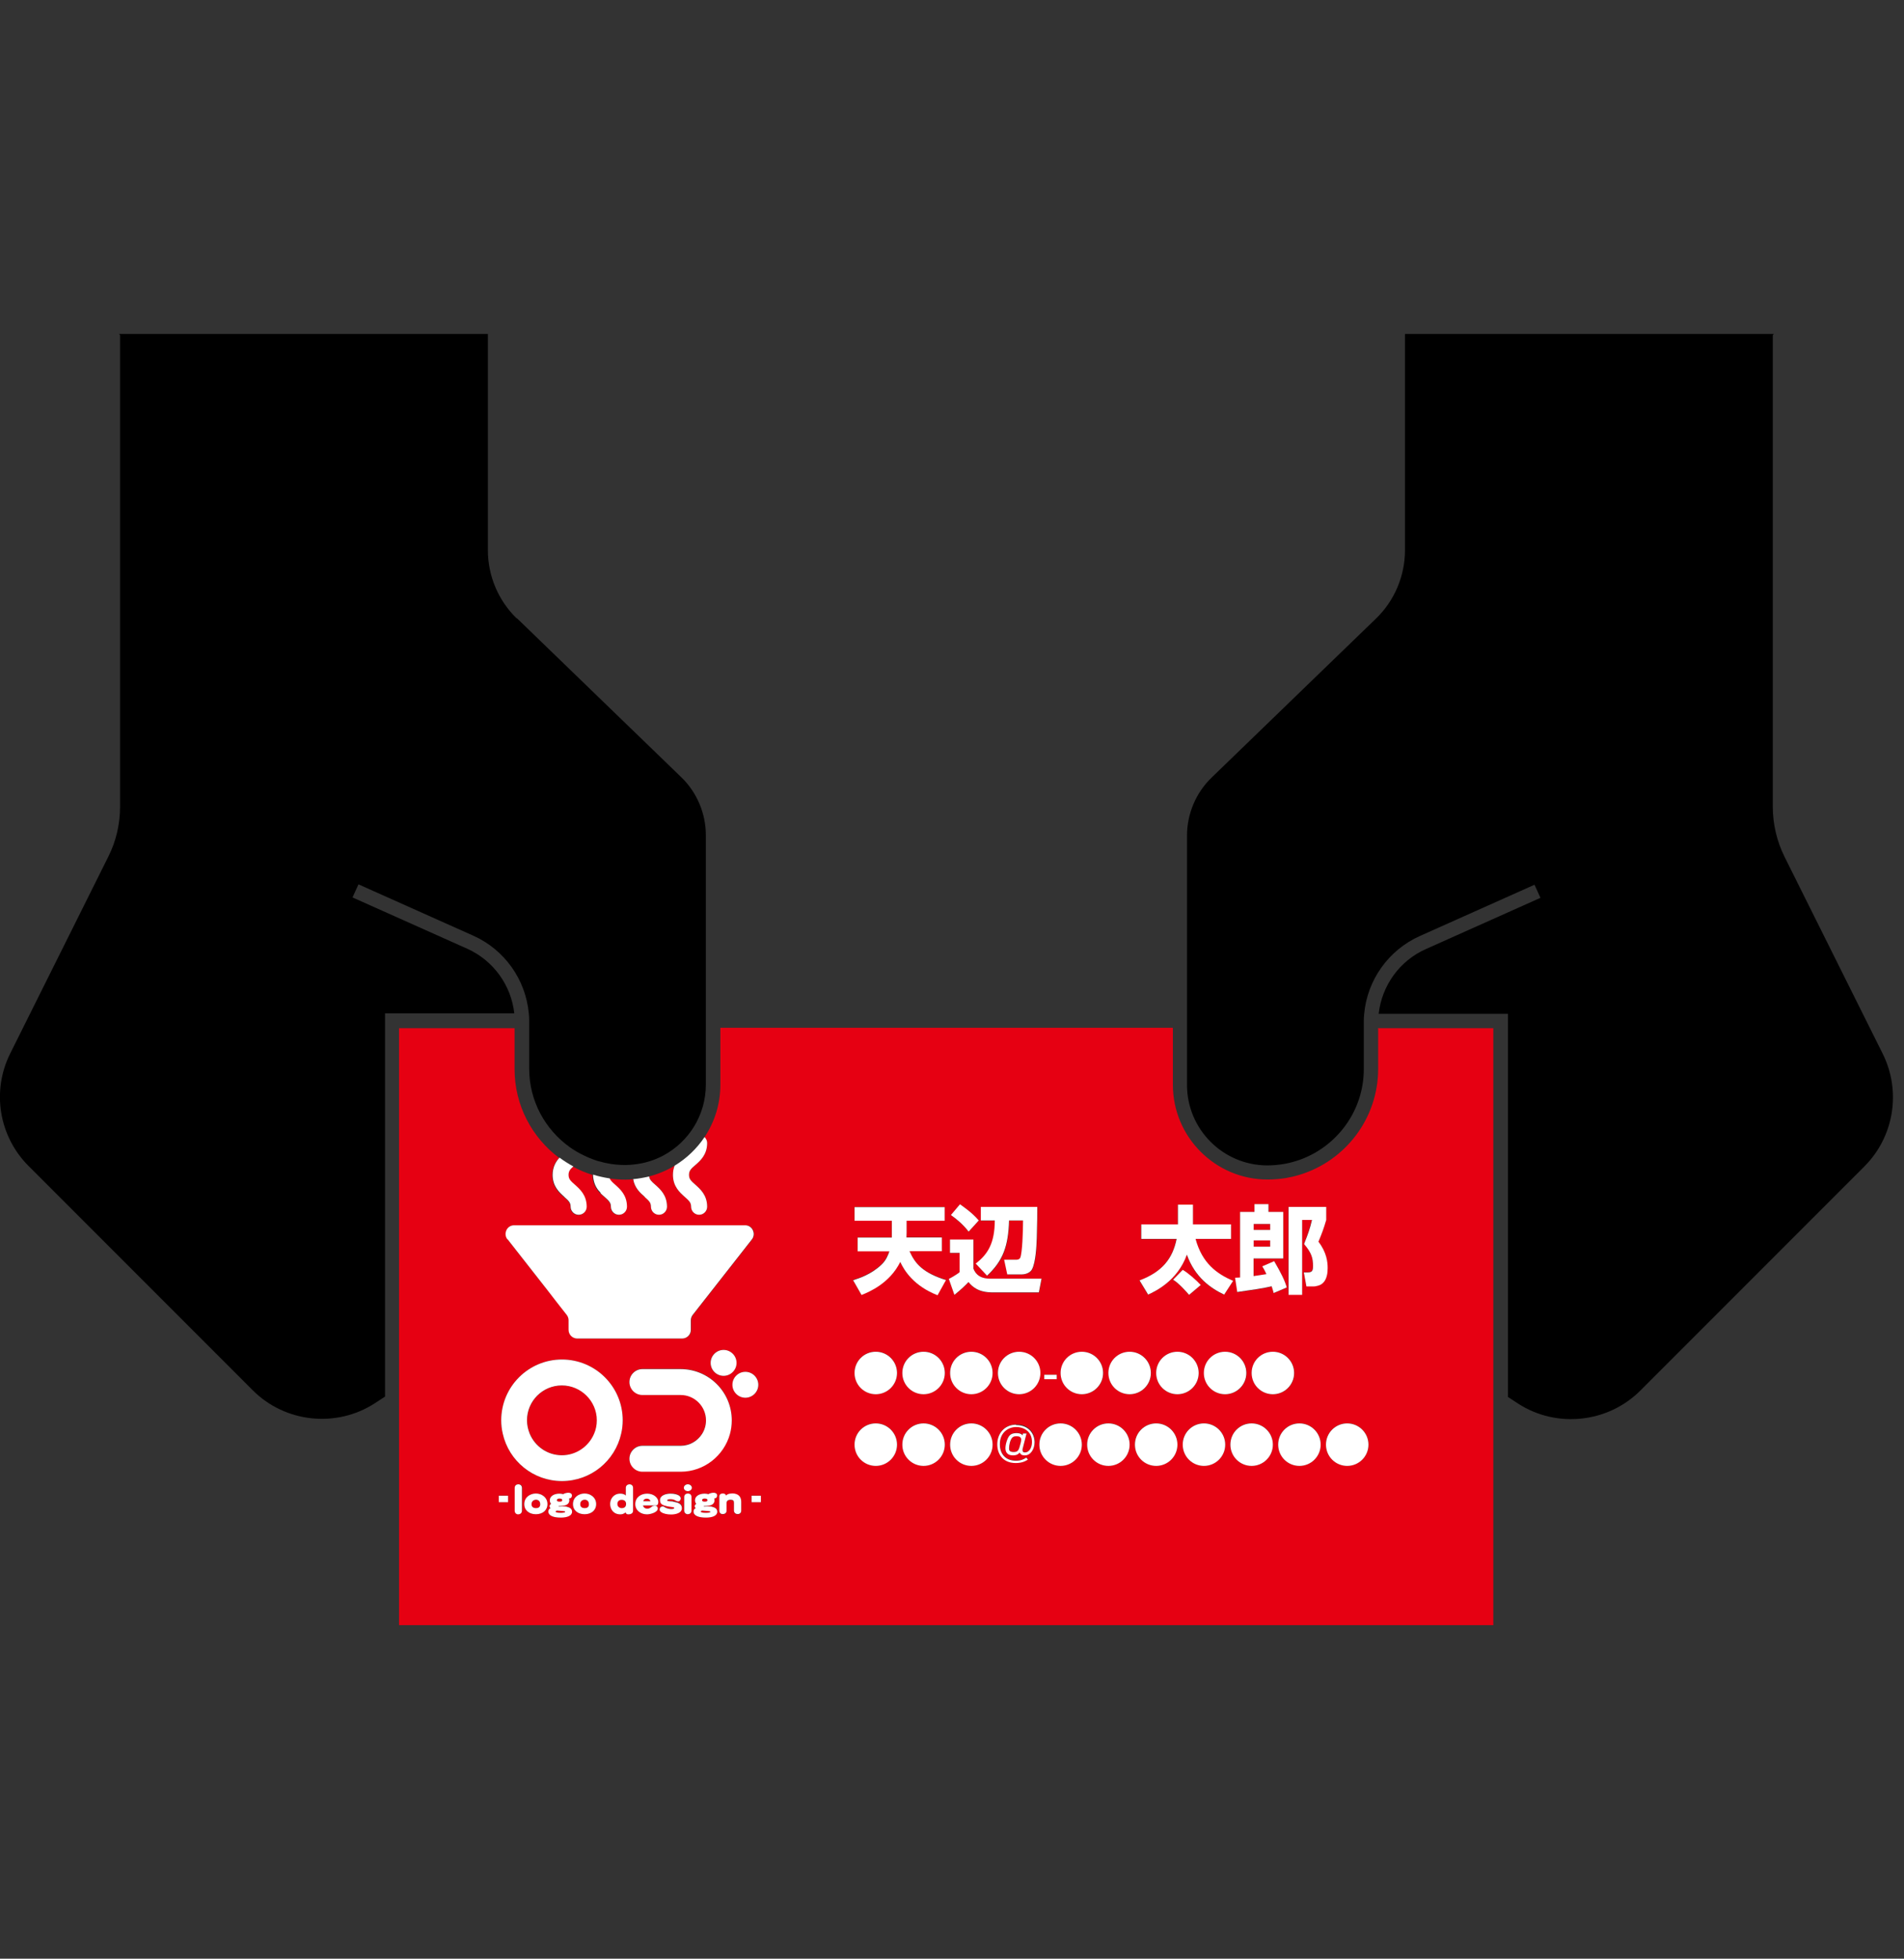
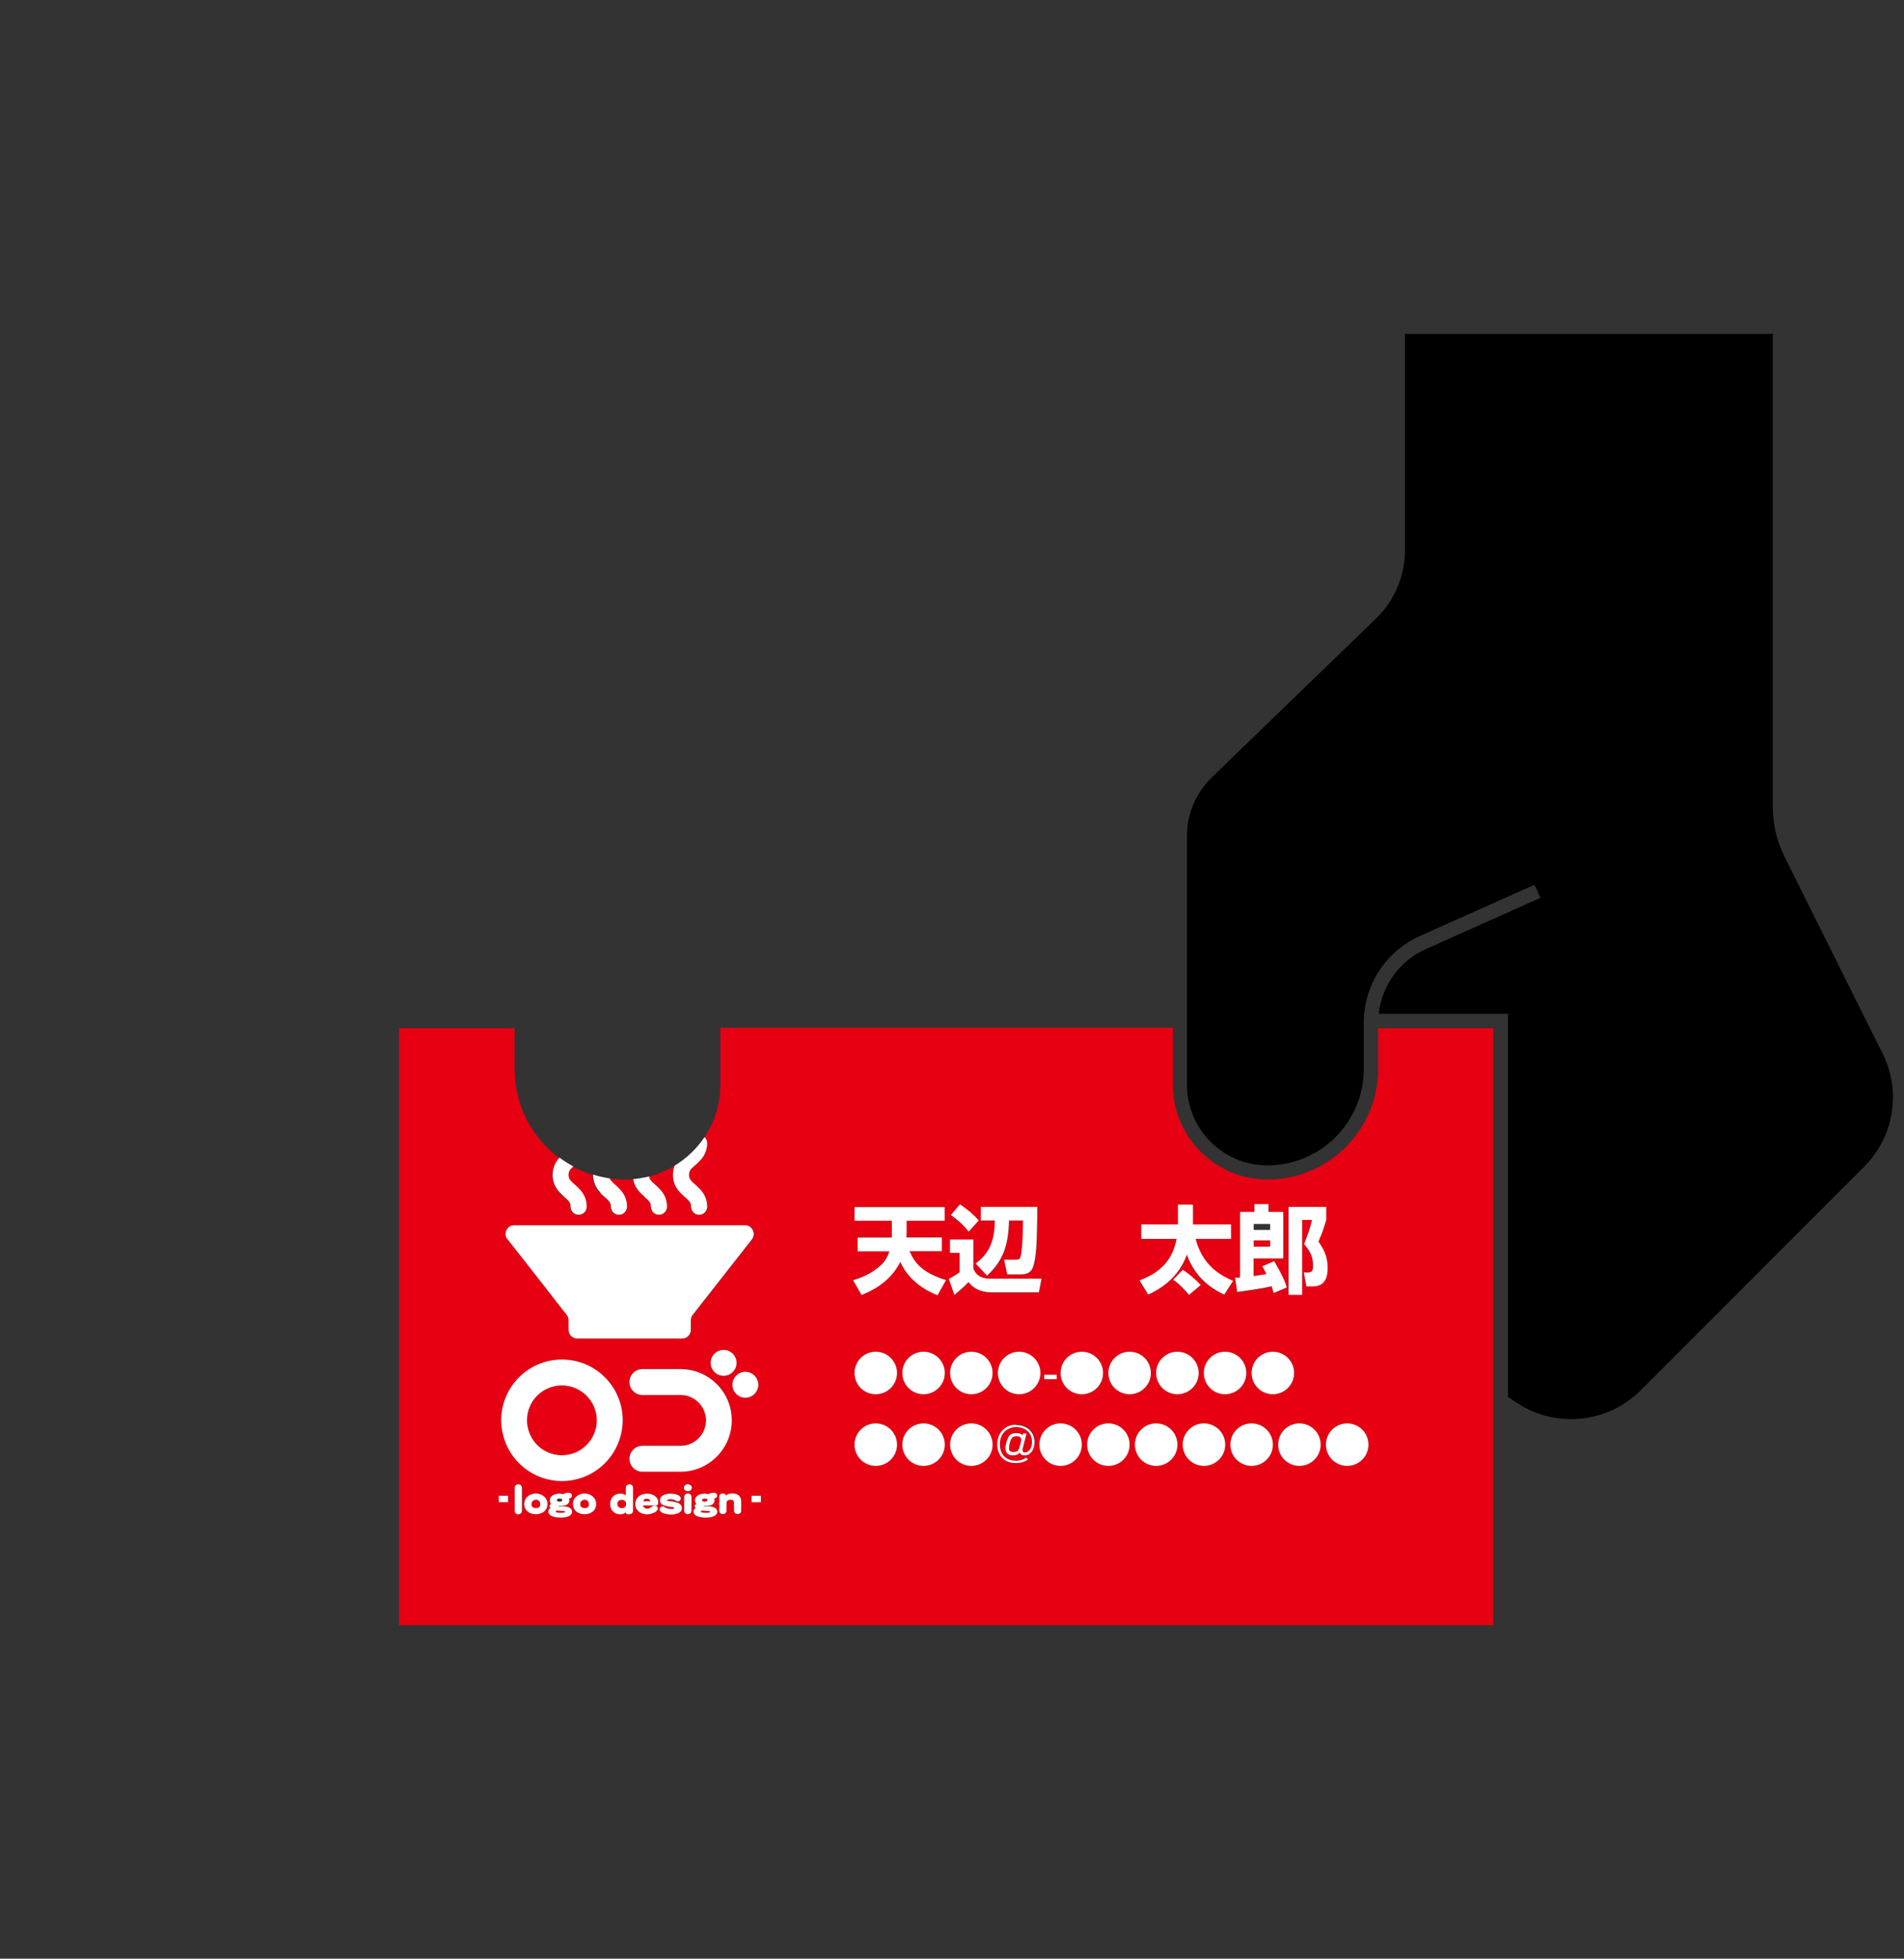
<svg xmlns="http://www.w3.org/2000/svg" id="_レイヤー_1" version="1.1" viewBox="0 0 147.01 151.16">
  <rect x="0" y="0" width="147.01" height="151.16" fill="#333333" stroke="none" />
  <defs>
    <style>
      .st0 {
        fill: #fff;
      }

      .st1 {
        fill: #e60012;
      }
    </style>
  </defs>
  <g>
-     <path class="st1" d="M43.21,115.9c.19,0,.2-.08.2-.12s-.02-.12-.2-.12-.21.09-.21.12c0,.04.03.12.21.12Z" />
    <path class="st1" d="M43.39,106.92c-1.49,0-2.69,1.21-2.69,2.69,0,.37.07.72.21,1.04.41.97,1.37,1.66,2.49,1.66s2.08-.68,2.49-1.66c.13-.32.21-.67.21-1.04,0-1.49-1.21-2.69-2.7-2.69h-.01Z" />
    <path class="st1" d="M42.9,116.66c0,.06.16.09.36.09s.37,0,.37-.08-.37-.05-.64-.09c-.05,0-.1.05-.1.08h0Z" />
    <rect class="st1" x="96.8" y="95.73" width="1.27" height=".48" />
-     <rect class="st1" x="96.8" y="94.46" width="1.27" height=".46" />
    <path class="st1" d="M41.39,115.74c-.15,0-.35.09-.35.35,0,.23.18.3.34.3.17,0,.33-.06.33-.3h0c0-.26-.18-.35-.32-.35Z" />
    <path class="st1" d="M45.15,115.74c-.15,0-.35.09-.35.35,0,.23.18.3.34.3.17,0,.33-.06.33-.3h0c0-.26-.18-.35-.32-.35Z" />
    <path class="st1" d="M54.42,115.9c.19,0,.2-.08.2-.12s-.02-.12-.2-.12-.21.09-.21.12c0,.04.03.12.21.12Z" />
    <path class="st1" d="M49.94,115.66c-.18,0-.27.12-.27.2h.55c0-.08-.09-.2-.28-.2Z" />
    <path class="st1" d="M78.49,110.84c-.19,0-.28.05-.34.13-.15.18-.23.57-.23.8,0,.13.02.29.36.29s.4-.17.52-.63c.03-.1.06-.24.06-.32,0-.2-.14-.27-.37-.27Z" />
    <path class="st1" d="M47.98,115.75c-.17,0-.32.11-.32.32s.18.32.33.32c.21,0,.34-.11.34-.32s-.12-.32-.35-.32Z" />
    <path class="st1" d="M54.11,116.66c0,.06.16.09.36.09s.37,0,.37-.08-.37-.05-.64-.09c-.05,0-.1.05-.1.08h0Z" />
    <path class="st1" d="M106.41,79.32v3.16c0,3.85-2.55,7.11-6.05,8.18-.18.06-.37.1-.55.15-.18.04-.37.08-.55.11-.45.07-.92.11-1.39.11-4.03,0-7.31-3.28-7.31-7.31v-4.4h-34.94v4.4c0,1.49-.45,2.88-1.22,4.03.12.11.2.27.2.46,0,.9-.53,1.36-.91,1.7-.34.3-.49.44-.49.76s.15.47.49.76c.39.34.91.8.91,1.7,0,.34-.28.62-.62.62s-.62-.28-.62-.62c0-.32-.15-.47-.49-.76-.39-.34-.91-.8-.91-1.7,0-.27.05-.5.13-.71-.61.37-1.27.65-1.97.83.04.23.18.38.47.64.39.34.91.8.91,1.7,0,.34-.28.62-.62.62s-.62-.28-.62-.62c0-.32-.15-.47-.49-.76-.33-.29-.78-.68-.89-1.36-.19.02-.39.03-.58.03-.42,0-.84-.03-1.25-.09.07.16.21.29.43.49.39.34.91.8.91,1.7,0,.34-.28.62-.62.62s-.62-.28-.62-.62c0-.23-.08-.37-.25-.54-.07-.07-.14-.14-.24-.22-.1-.09-.21-.18-.32-.29-.24-.24-.46-.56-.55-.99-.03-.13-.05-.26-.05-.41v-.02c-.52-.16-1.02-.37-1.49-.63-.25.22-.37.38-.37.65,0,.32.15.47.49.76.39.34.91.8.91,1.7,0,.34-.28.62-.62.62s-.62-.28-.62-.62c0-.32-.15-.47-.49-.76-.39-.34-.91-.8-.91-1.7,0-.62.25-1.03.53-1.33-2.09-1.56-3.44-4.05-3.44-6.85v-3.16h-8.92v46.07h84.49v-46.07h-8.92l.03-.03ZM99.48,93.14h2.91v1.01c-.19.65-.32,1-.6,1.68.63.83.71,1.59.71,2.01,0,.18-.02.4-.07.62-.05.19-.13.37-.27.51-.12.13-.3.22-.52.26-.07.01-.13.03-.21.03h-.57l-.2-1.08h.29c.22,0,.33-.05.38-.18.03-.07.04-.17.04-.3,0-.63-.11-1.03-.69-1.71.02-.05.06-.14.09-.24.15-.37.38-1.01.52-1.62h-.76v5.78h-1.05v-6.79.02ZM95.76,98.6v-5.06h1.11v-.6h1.08v.6h1.14v3.59h-2.29v1.36c.22-.03.7-.1.99-.15-.15-.33-.24-.46-.32-.6l.92-.4c.51.87.83,1.53.97,2.03l-1.01.43c-.04-.13-.07-.27-.15-.51-.68.15-1.41.26-2.65.44l-.17-1.1q.15,0,.39-.02h0ZM88.11,95.62v-1.12h2.83v-1.52h1.16v1.52h2.94v1.12h-2.74c.51,1.89,1.65,2.7,2.9,3.24l-.69,1.06c-1.04-.49-2.25-1.34-2.88-3.08-.74,2.04-2.46,2.83-2.99,3.08l-.66-1.09c1.73-.66,2.54-1.67,2.85-3.2h-2.73,0ZM92.71,99.18l-.9.76c-.09-.11-.8-.93-1.24-1.17l.74-.76c.46.27,1.08.83,1.39,1.17h.01ZM80.63,106.1h.96v.34h-.96v-.34ZM75.75,94.2v-1.05h4.36c0,.47,0,1.18-.04,2.41-.02.65-.09,1.87-.36,2.39-.2.38-.69.41-.77.41h-1.15l-.24-1.13h.94c.13,0,.26-.04.31-.17.15-.37.21-2,.21-2.86h-1.08c-.06,1.98-.46,3.11-1.7,4.26l-.86-.92c.94-.72,1.46-1.57,1.48-3.33h-1.1ZM74.12,92.95c.15.1.95.63,1.45,1.25l-.78.86c-.43-.56-.94-.97-1.37-1.28,0,0,.7-.83.7-.83ZM42.31,99.62l-3.12-3.98c-.05-.06-.08-.13-.1-.19-.14-.41.15-.89.63-.89h17.83c.48,0,.77.47.63.89-.02.07-.06.13-.1.19l-4.58,5.84c-.09.12-.14.26-.14.41v.74c0,.37-.3.67-.67.67h-8.1c-.37,0-.67-.3-.67-.67v-.74c0-.15-.05-.29-.14-.41l-.77-.98-.34-.44-.34-.44h-.02ZM56.86,105.18c0,.55-.45,1-1,1s-1-.45-1-1,.45-1,1-1,1,.45,1,1ZM39.23,115.92h-.72v-.5h.72v.5ZM40.31,116.58c0,.19-.15.28-.29.28s-.27-.1-.27-.28v-1.76c0-.19.14-.28.28-.28s.29.09.29.28v1.76h0ZM41.38,116.86c-.51,0-.9-.3-.9-.78,0-.53.47-.82.9-.82s.89.28.89.82c0,.48-.37.78-.89.78ZM43.3,117.12c-.54,0-.96-.13-.96-.47,0-.12.05-.21.17-.26-.14-.11-.08-.27.04-.32-.07-.09-.1-.19-.1-.29,0-.3.31-.51.75-.51.1,0,.2.01.29.04.07-.06.24-.11.4-.11s.27.06.27.21c0,.13-.05.22-.23.24.02.05.03.09.03.14,0,.12-.05.27-.25.36-.11.05-.33.09-.56.08,0,0-.05.02,0,.04.14,0,.44-.03.63.01.31.07.39.22.39.38,0,.31-.37.45-.87.45h0ZM45.14,116.86c-.51,0-.9-.3-.9-.78,0-.53.47-.82.9-.82s.89.28.89.82c0,.48-.37.78-.89.78ZM43.39,114.3c-2.23,0-4.1-1.56-4.57-3.65-.08-.33-.12-.68-.12-1.04,0-2.59,2.1-4.69,4.69-4.69s4.69,2.1,4.69,4.69c0,.36-.04.7-.12,1.04-.47,2.09-2.34,3.65-4.57,3.65ZM48.88,116.59c0,.22-.2.28-.36.28s-.21-.09-.21-.15c-.16.12-.29.15-.41.15-.54,0-.79-.4-.79-.8s.27-.8.78-.8c.32,0,.38.11.43.15v-.6c0-.18.15-.27.29-.27s.27.09.27.27v1.77ZM49.98,116.43c.2,0,.31-.13.35-.16.05-.04.15-.07.23-.07.15,0,.23.11.23.22,0,.3-.58.45-.83.45-.49,0-.91-.3-.91-.79,0-.52.43-.81.92-.81.52,0,.86.35.86.63,0,.14-.04.28-.17.28h-1.01c0,.07.1.25.33.25ZM51.82,116.86c-.29,0-.6-.07-.75-.18-.08-.06-.13-.13-.13-.2,0-.14.09-.24.25-.24.07,0,.13.05.18.08.14.08.31.12.48.12.19,0,.22-.05.22-.09,0-.06-.31-.07-.53-.12-.28-.06-.57-.12-.57-.48s.46-.5.82-.5c.3,0,.51.06.63.14.1.06.15.15.15.23,0,.12-.08.23-.21.23-.08,0-.17-.06-.23-.09-.06-.04-.2-.08-.34-.08-.17,0-.26.02-.26.09,0,.1.27.06.45.09.37.05.68.16.68.5,0,.4-.52.49-.84.49h0ZM53.39,116.6c0,.18-.15.27-.29.27s-.27-.09-.27-.27v-1.07c0-.17.14-.26.28-.26s.28.09.28.26c0,0,0,1.07,0,1.07ZM53.11,115.07c-.16,0-.31-.11-.31-.26s.14-.27.31-.27.31.12.31.27-.14.26-.31.26ZM54.51,117.12c-.54,0-.96-.13-.96-.47,0-.12.05-.21.17-.26-.14-.11-.08-.27.04-.32-.08-.09-.1-.19-.1-.29,0-.3.31-.51.75-.51.1,0,.2.01.29.04.07-.06.24-.11.4-.11s.27.06.27.21c0,.13-.05.22-.23.24.02.05.03.09.03.14,0,.12-.05.27-.25.36-.11.05-.33.09-.56.08,0,0-.05.02,0,.04.14,0,.44-.03.63.01.31.07.39.22.39.38,0,.31-.37.45-.87.45h0ZM52.55,113.56h-2.95c-.55,0-1-.45-1-1s.45-1,1-1h2.95c.7,0,1.31-.37,1.66-.92.19-.3.3-.66.3-1.04,0-1.08-.88-1.96-1.96-1.96h-2.95c-.55,0-1-.45-1-1s.45-1,1-1h2.95c2.18,0,3.95,1.77,3.95,3.95,0,.36-.05.71-.14,1.04-.46,1.68-1.99,2.91-3.81,2.91v.02ZM57.23,116.6c0,.18-.13.27-.27.27s-.29-.09-.29-.27v-.61c0-.16-.07-.23-.27-.23-.15,0-.3.07-.3.25v.59c0,.2-.16.27-.3.27-.13,0-.26-.1-.26-.27v-1.08c0-.15.1-.24.27-.24s.24.1.24.16c0,0,.13-.16.45-.16.58,0,.73.32.73.66v.67h0ZM56.56,106.87c0-.55.45-1,1-1s1,.45,1,1-.45,1-1,1-1-.45-1-1ZM58.75,115.92h-.72v-.5h.72v.5ZM67.62,113.12c-.9,0-1.64-.73-1.64-1.64s.74-1.64,1.64-1.64,1.64.73,1.64,1.64-.73,1.64-1.64,1.64ZM67.62,107.59c-.9,0-1.64-.73-1.64-1.64s.74-1.64,1.64-1.64,1.64.73,1.64,1.64-.73,1.64-1.64,1.64ZM71.31,113.12c-.9,0-1.64-.73-1.64-1.64s.74-1.64,1.64-1.64,1.64.73,1.64,1.64-.73,1.64-1.64,1.64ZM71.31,107.59c-.9,0-1.64-.73-1.64-1.64s.74-1.64,1.64-1.64,1.64.73,1.64,1.64-.73,1.64-1.64,1.64ZM72.38,99.94c-1.83-.71-2.58-1.9-2.88-2.57-.8,1.64-2.38,2.31-2.99,2.55l-.65-1.14c.42-.13,1.41-.44,2.2-1.21.32-.31.5-.71.6-1.02h-2.45v-1.06h2.64v-1.3h-2.88v-1.05h6.96v1.05h-2.94v.91c0,.18,0,.27-.01.38h2.73v1.06h-2.5c.41.93,1.01,1.66,2.81,2.22l-.65,1.17h.01ZM75,113.12c-.9,0-1.64-.73-1.64-1.64s.74-1.64,1.64-1.64,1.64.73,1.64,1.64-.73,1.64-1.64,1.64ZM75,107.59c-.9,0-1.64-.73-1.64-1.64s.74-1.64,1.64-1.64,1.64.73,1.64,1.64-.73,1.64-1.64,1.64ZM74.79,98.95c-.23.24-.55.56-1.09.99l-.43-1.23s.59-.32.83-.52v-1.49h-.74v-1.03h1.81v2.25c.3.77,1.03.77,1.34.77h3.92l-.21,1.07h-3.57c-1.09,0-1.56-.43-1.86-.8h0ZM80.32,105.96c0,.9-.73,1.64-1.64,1.64s-1.64-.73-1.64-1.64.74-1.64,1.64-1.64,1.64.73,1.64,1.64ZM79.13,112.3c-.28,0-.34-.11-.39-.22-.06.08-.18.22-.52.22-.49,0-.58-.32-.58-.56,0-.3.15-.77.31-.96.15-.18.39-.2.53-.2.34,0,.43.11.48.17l.04-.14h.27l-.28,1.1c-.01.06-.03.11-.03.18,0,.06.01.18.18.18.36,0,.55-.39.55-.8,0-.9-.73-1.16-1.21-1.16-.62,0-1.27.42-1.27,1.33,0,.73.41,1.27,1.25,1.27.41,0,.64-.14.79-.24l.13.15c-.1.07-.39.27-.94.27-1.08,0-1.43-.79-1.43-1.44,0-.83.55-1.52,1.46-1.52.97,0,1.43.66,1.43,1.33,0,.52-.29,1.01-.76,1.01v.03ZM81.89,113.12c-.9,0-1.64-.73-1.64-1.64s.74-1.64,1.64-1.64,1.64.73,1.64,1.64-.73,1.64-1.64,1.64ZM81.9,105.96c0-.91.74-1.64,1.64-1.64s1.64.73,1.64,1.64-.73,1.64-1.64,1.64-1.64-.73-1.64-1.64ZM85.58,113.12c-.9,0-1.64-.73-1.64-1.64s.74-1.64,1.64-1.64,1.64.73,1.64,1.64-.73,1.64-1.64,1.64ZM85.59,105.96c0-.91.74-1.64,1.64-1.64s1.64.73,1.64,1.64-.73,1.64-1.64,1.64-1.64-.73-1.64-1.64ZM89.27,113.12c-.9,0-1.64-.73-1.64-1.64s.74-1.64,1.64-1.64,1.64.73,1.64,1.64-.73,1.64-1.64,1.64ZM89.27,105.96c0-.91.74-1.64,1.64-1.64s1.64.73,1.64,1.64-.73,1.64-1.64,1.64-1.64-.73-1.64-1.64ZM92.96,113.12c-.9,0-1.64-.73-1.64-1.64s.74-1.64,1.64-1.64,1.64.73,1.64,1.64-.73,1.64-1.64,1.64ZM92.96,105.96c0-.91.74-1.64,1.64-1.64s1.64.73,1.64,1.64-.73,1.64-1.64,1.64-1.64-.73-1.64-1.64ZM96.64,113.12c-.9,0-1.64-.73-1.64-1.64s.74-1.64,1.64-1.64,1.64.73,1.64,1.64-.73,1.64-1.64,1.64ZM96.65,105.96c0-.91.74-1.64,1.64-1.64s1.64.73,1.64,1.64-.73,1.64-1.64,1.64-1.64-.73-1.64-1.64ZM100.33,113.12c-.9,0-1.64-.73-1.64-1.64s.74-1.64,1.64-1.64,1.64.73,1.64,1.64-.73,1.64-1.64,1.64ZM104.02,113.12c-.9,0-1.64-.73-1.64-1.64s.74-1.64,1.64-1.64,1.64.73,1.64,1.64-.73,1.64-1.64,1.64Z" />
  </g>
  <g>
    <path d="M145.36,81.31l-7.57-15.18c-.59-1.19-.91-2.52-.91-3.85V25.86l.08-.09h-28.48v16.7c0,1.97-.81,3.89-2.23,5.26l-12.71,12.29c-1.2,1.16-1.89,2.79-1.89,4.46v19.25c0,3.42,2.78,6.21,6.21,6.21.48,0,.94-.05,1.39-.13.19-.04.37-.08.55-.13.19-.05.37-.11.55-.17,2.88-1.03,4.95-3.78,4.95-7v-3.72c0-.19.01-.37.03-.55.24-2.61,1.87-4.91,4.29-6l8.86-3.96.23.5.23.51-8.86,3.96c-2.02.9-3.39,2.82-3.63,4.99h9.98v29.57l.78.51c2.96,1.92,6.93,1.5,9.43-.99l17.31-17.31c2.29-2.29,2.86-5.79,1.42-8.69v-.02Z" />
-     <path d="M39.9,47.73c-1.42-1.37-2.23-3.29-2.23-5.26v-16.7H9.19l.08.09v36.41c0,1.33-.31,2.66-.91,3.85l-7.57,15.18c-1.45,2.9-.88,6.39,1.42,8.69l17.31,17.31c2.5,2.5,6.46,2.92,9.43.99l.78-.51v-29.57h9.98c-.24-2.17-1.61-4.08-3.63-4.99l-8.86-3.96.23-.51.23-.5,8.86,3.96c2.42,1.08,4.05,3.39,4.29,6,.02.18.03.37.03.55v3.72c0,2.49,1.24,4.7,3.13,6.05.34.24.69.45,1.07.63.24.12.5.23.75.32.09.03.19.07.28.1s.18.05.27.07c.18.05.37.1.55.13.2.04.4.07.6.09.26.03.52.04.79.04.24,0,.48-.02.72-.05.79-.09,1.54-.33,2.21-.69,1.95-1.05,3.27-3.1,3.27-5.47v-19.25c0-1.67-.69-3.3-1.89-4.46l-12.71-12.29v.03Z" />
  </g>
  <g>
    <rect class="st0" x="38.51" y="115.43" width=".72" height=".5" />
    <path class="st0" d="M40.02,114.55c-.14,0-.28.09-.28.28v1.76c0,.18.13.28.27.28s.29-.09.29-.28v-1.76c0-.19-.14-.28-.29-.28h0Z" />
    <path class="st0" d="M41.38,115.26c-.44,0-.9.28-.9.82,0,.49.39.78.9.78s.89-.3.89-.78c0-.53-.46-.82-.89-.82ZM41.38,116.39c-.16,0-.34-.07-.34-.3,0-.26.2-.35.35-.35s.32.09.32.35h0c0,.24-.16.3-.33.3Z" />
    <path class="st0" d="M43.78,116.28c-.19-.04-.48-.02-.63-.01-.05-.02,0-.04,0-.04.23,0,.46-.03.56-.08.2-.09.25-.24.25-.36,0-.05,0-.09-.03-.14.18-.02.23-.12.23-.24,0-.15-.13-.21-.27-.21s-.33.05-.4.11c-.09-.02-.18-.04-.29-.04-.44,0-.75.21-.75.51,0,.1.03.2.1.29-.12.05-.18.21-.04.32-.12.05-.17.15-.17.26,0,.34.42.47.96.47.49,0,.87-.14.87-.45,0-.16-.08-.31-.39-.38h0ZM43.21,115.65c.18,0,.2.08.2.12s0,.12-.2.12-.21-.07-.21-.12c0-.03.02-.12.21-.12ZM43.26,116.75c-.2,0-.36-.03-.36-.09,0-.03.04-.07.1-.08.27.03.64.02.64.09s-.18.08-.37.08h0Z" />
    <path class="st0" d="M45.14,115.26c-.44,0-.9.28-.9.82,0,.49.39.78.9.78s.89-.3.89-.78c0-.53-.46-.82-.89-.82ZM45.14,116.39c-.16,0-.34-.07-.34-.3,0-.26.2-.35.35-.35s.32.09.32.35h0c0,.24-.16.3-.33.3Z" />
    <path class="st0" d="M48.61,114.55c-.14,0-.29.09-.29.27v.6s-.11-.15-.43-.15c-.51,0-.78.4-.78.8s.25.8.79.8c.13,0,.25-.03.41-.15,0,.06.05.15.21.15s.36-.06.36-.28v-1.77c0-.18-.14-.27-.27-.27ZM48,116.39c-.14,0-.33-.1-.33-.32s.15-.32.32-.32c.23,0,.35.12.35.32,0,.21-.13.32-.34.32Z" />
    <path class="st0" d="M50.83,115.9c0-.28-.33-.63-.86-.63-.49,0-.92.29-.92.81,0,.49.42.79.91.79.25,0,.83-.15.83-.45,0-.12-.08-.22-.23-.22-.08,0-.18.03-.23.07-.04.03-.15.16-.35.16-.24,0-.33-.18-.33-.25h1.01c.13,0,.17-.14.17-.28ZM49.67,115.86c0-.08.09-.2.27-.2s.28.13.28.2h-.55Z" />
    <path class="st0" d="M51.97,115.88c-.18-.03-.45,0-.45-.09,0-.07.09-.09.26-.09.15,0,.28.04.34.08.06.03.15.09.23.09.13,0,.21-.11.21-.23,0-.08-.05-.17-.15-.23-.12-.07-.33-.14-.63-.14-.36,0-.82.13-.82.5s.29.41.57.48c.21.05.53.05.53.12,0,.04-.03.09-.22.09-.16,0-.33-.04-.48-.12-.05-.03-.1-.08-.18-.08-.16,0-.25.11-.25.24,0,.07.04.14.13.2.16.12.47.18.75.18.32,0,.84-.09.84-.49,0-.34-.31-.44-.68-.5h0Z" />
    <path class="st0" d="M53.11,115.26c-.14,0-.28.09-.28.26v1.07c0,.17.14.27.27.27s.29-.08.29-.27v-1.07c0-.18-.14-.26-.28-.26Z" />
    <path class="st0" d="M53.11,114.55c-.17,0-.31.12-.31.27s.15.26.31.26.31-.12.31-.26-.14-.27-.31-.27Z" />
    <path class="st0" d="M54.99,116.28c-.19-.04-.48-.02-.63-.01-.05-.02,0-.04,0-.04.23,0,.46-.03.56-.08.2-.09.25-.24.25-.36,0-.05,0-.09-.03-.14.18-.02.23-.12.23-.24,0-.15-.13-.21-.27-.21s-.33.05-.4.11c-.09-.02-.18-.04-.29-.04-.44,0-.75.21-.75.51,0,.1.03.2.1.29-.12.05-.18.21-.04.32-.12.05-.17.15-.17.26,0,.34.42.47.96.47.49,0,.87-.14.87-.45,0-.16-.08-.31-.39-.38h0ZM54.42,115.65c.18,0,.2.08.2.12s0,.12-.2.12-.21-.07-.21-.12c0-.03.02-.12.21-.12ZM54.47,116.75c-.2,0-.36-.03-.36-.09,0-.03.04-.07.1-.08.27.03.64.02.64.09s-.18.08-.37.08h0Z" />
    <path class="st0" d="M56.5,115.26c-.33,0-.45.16-.45.16,0-.06-.06-.16-.24-.16s-.27.09-.27.24v1.08c0,.18.12.27.26.27.15,0,.3-.08.3-.27v-.59c0-.18.15-.25.3-.25.2,0,.27.07.27.23v.61c0,.18.15.27.29.27s.27-.09.27-.27v-.67c0-.34-.15-.66-.73-.66h0Z" />
    <rect class="st0" x="58.03" y="115.43" width=".72" height=".5" />
    <path class="st0" d="M48.08,109.61c0-2.59-2.1-4.69-4.69-4.69s-4.69,2.1-4.69,4.69c0,.36.04.7.12,1.04.47,2.09,2.34,3.65,4.57,3.65s4.1-1.56,4.57-3.65c.08-.33.12-.68.12-1.04ZM43.39,112.31c-1.12,0-2.08-.68-2.49-1.66-.13-.32-.21-.67-.21-1.04,0-1.49,1.21-2.69,2.69-2.69s2.7,1.21,2.7,2.69c0,.37-.07.72-.21,1.04-.41.97-1.37,1.66-2.49,1.66h.01Z" />
    <path class="st0" d="M56.5,109.61c0-2.18-1.77-3.95-3.95-3.95h-2.95c-.55,0-1,.45-1,1s.45,1,1,1h2.95c1.08,0,1.96.88,1.96,1.96,0,.38-.11.74-.3,1.04-.35.55-.96.92-1.66.92h-2.95c-.55,0-1,.45-1,1s.45,1,1,1h2.95c1.82,0,3.35-1.24,3.81-2.91.09-.33.14-.68.14-1.04v-.02Z" />
    <path class="st0" d="M54.87,105.18c0,.55.45,1,1,1s1-.45,1-1-.45-1-1-1-1,.45-1,1Z" />
    <path class="st0" d="M58.55,106.87c0-.55-.45-1-1-1s-1,.45-1,1,.45,1,1,1,1-.45,1-1Z" />
    <path class="st0" d="M39.19,95.64l3.12,3.98.34.44.34.44.77.98c.09.12.14.26.14.41v.74c0,.37.3.67.67.67h8.1c.37,0,.67-.3.67-.67v-.74c0-.15.05-.29.14-.41l4.58-5.84c.05-.06.08-.13.1-.19.14-.41-.15-.89-.63-.89h-17.83c-.48,0-.77.47-.63.89.02.07.06.13.1.19h.02Z" />
    <path class="st0" d="M43.57,92.37c.34.3.49.44.49.76,0,.34.28.62.62.62s.62-.28.62-.62c0-.9-.53-1.36-.91-1.7-.34-.3-.49-.44-.49-.76,0-.28.12-.43.37-.65-.37-.2-.73-.43-1.07-.68-.28.31-.53.72-.53,1.33,0,.9.53,1.36.91,1.7h0Z" />
    <path class="st0" d="M46.36,92.08c.11.11.22.2.32.29.09.08.17.15.24.22.17.17.25.31.25.54,0,.34.28.62.62.62s.62-.28.62-.62c0-.9-.53-1.36-.91-1.7-.23-.2-.36-.33-.43-.49-.05,0-.1-.02-.14-.02-.19-.03-.37-.07-.55-.11-.19-.04-.37-.09-.55-.15,0,0-.03,0-.04-.01v.02c0,.15.02.28.05.41.09.44.31.75.55.99h-.03Z" />
    <path class="st0" d="M49.77,92.37c.34.3.49.44.49.76,0,.34.28.62.62.62s.62-.28.62-.62c0-.9-.53-1.36-.91-1.7-.29-.25-.44-.4-.47-.64-.4.1-.81.17-1.23.21.11.68.55,1.07.89,1.36h0Z" />
    <path class="st0" d="M52.87,92.37c.34.3.49.44.49.76,0,.34.28.62.62.62s.62-.28.62-.62c0-.9-.53-1.36-.91-1.7-.34-.3-.49-.44-.49-.76s.15-.47.49-.76c.39-.34.91-.8.91-1.7,0-.18-.08-.34-.2-.46-.6.9-1.39,1.65-2.31,2.21-.08.2-.13.43-.13.71,0,.9.53,1.36.91,1.7Z" />
    <path class="st0" d="M70.22,96.56h2.5v-1.06h-2.73c0-.12.01-.21.01-.38v-.91h2.94v-1.05h-6.96v1.05h2.88v1.3h-2.64v1.06h2.45c-.1.31-.27.71-.6,1.02-.79.77-1.78,1.08-2.2,1.21l.65,1.14c.61-.24,2.18-.91,2.99-2.55.3.66,1.05,1.86,2.88,2.57l.65-1.17c-1.8-.56-2.4-1.29-2.81-2.22h-.01Z" />
    <path class="st0" d="M74.79,95.05l.78-.86c-.5-.61-1.3-1.14-1.45-1.25l-.7.83c.43.3.94.72,1.37,1.28Z" />
    <path class="st0" d="M75.35,97.53l.86.92c1.23-1.15,1.64-2.27,1.7-4.26h1.08c0,.86-.06,2.49-.21,2.86-.05.13-.18.17-.31.17h-.94l.24,1.13h1.15c.08,0,.58-.03.77-.41.27-.52.34-1.74.36-2.39.04-1.23.04-1.94.04-2.41h-4.36v1.05h1.08c-.01,1.76-.54,2.61-1.48,3.33h.02Z" />
    <path class="st0" d="M80.42,98.68h-3.92c-.31,0-1.04,0-1.34-.77v-2.25h-1.81v1.03h.74v1.49c-.24.21-.8.51-.83.52l.43,1.23c.54-.43.86-.75,1.09-.99.3.37.77.8,1.86.8h3.57l.21-1.07h0Z" />
    <path class="st0" d="M90.57,98.76c.44.24,1.15,1.06,1.24,1.17l.9-.76c-.32-.35-.93-.9-1.39-1.17l-.74.76h-.01Z" />
    <path class="st0" d="M87.99,98.82l.66,1.09c.53-.25,2.26-1.04,2.99-3.08.63,1.75,1.84,2.59,2.88,3.08l.69-1.06c-1.25-.54-2.39-1.35-2.9-3.24h2.74v-1.12h-2.94v-1.52h-1.16v1.52h-2.83v1.12h2.73c-.31,1.53-1.11,2.54-2.85,3.2h0Z" />
    <path class="st0" d="M98.19,99.28c.08.24.12.38.15.51l1.01-.43c-.13-.5-.46-1.16-.97-2.03l-.92.4c.09.15.17.27.32.6-.29.05-.77.12-.99.15v-1.36h2.29v-3.59h-1.14v-.6h-1.08v.6h-1.11v5.06q-.24.02-.39.02l.17,1.1c1.24-.18,1.97-.28,2.65-.44h0ZM96.8,94.46h1.27v.46h-1.27v-.46ZM96.8,95.73h1.27v.48h-1.27v-.48Z" />
    <path class="st0" d="M102.51,97.84c0-.43-.07-1.18-.71-2.01.28-.68.41-1.03.6-1.68v-1.01h-2.91v6.79h1.05v-5.78h.76c-.13.61-.37,1.25-.52,1.62-.04.1-.07.18-.09.24.58.68.69,1.08.69,1.71,0,.13-.01.23-.04.3-.05.13-.16.18-.38.18h-.29l.2,1.08h.57c.08,0,.14-.01.21-.03.23-.04.4-.13.52-.26.14-.14.22-.32.27-.51.06-.21.07-.43.07-.62v-.02Z" />
    <path class="st0" d="M67.62,104.32c-.9,0-1.64.72-1.64,1.64s.74,1.64,1.64,1.64,1.64-.73,1.64-1.64-.74-1.64-1.64-1.64Z" />
    <path class="st0" d="M71.31,104.32c-.9,0-1.64.72-1.64,1.64s.74,1.64,1.64,1.64,1.64-.73,1.64-1.64-.74-1.64-1.64-1.64Z" />
    <path class="st0" d="M75,104.32c-.9,0-1.64.72-1.64,1.64s.74,1.64,1.64,1.64,1.64-.73,1.64-1.64-.74-1.64-1.64-1.64Z" />
    <path class="st0" d="M78.69,104.32c-.9,0-1.64.72-1.64,1.64s.74,1.64,1.64,1.64,1.64-.73,1.64-1.64-.74-1.64-1.64-1.64Z" />
    <rect class="st0" x="80.63" y="106.1" width=".96" height=".34" />
    <path class="st0" d="M85.17,105.96c0-.91-.74-1.64-1.64-1.64s-1.64.72-1.64,1.64.74,1.64,1.64,1.64,1.64-.73,1.64-1.64Z" />
    <path class="st0" d="M88.86,105.96c0-.91-.74-1.64-1.64-1.64s-1.64.72-1.64,1.64.74,1.64,1.64,1.64,1.64-.73,1.64-1.64Z" />
    <path class="st0" d="M92.55,105.96c0-.91-.74-1.64-1.64-1.64s-1.64.72-1.64,1.64.74,1.64,1.64,1.64,1.64-.73,1.64-1.64Z" />
    <path class="st0" d="M96.23,105.96c0-.91-.74-1.64-1.64-1.64s-1.64.72-1.64,1.64.74,1.64,1.64,1.64,1.64-.73,1.64-1.64Z" />
    <path class="st0" d="M99.92,105.96c0-.91-.74-1.64-1.64-1.64s-1.64.72-1.64,1.64.74,1.64,1.64,1.64,1.64-.73,1.64-1.64Z" />
    <path class="st0" d="M67.62,109.85c-.9,0-1.64.72-1.64,1.64s.74,1.64,1.64,1.64,1.64-.73,1.64-1.64-.74-1.64-1.64-1.64Z" />
    <path class="st0" d="M71.31,109.85c-.9,0-1.64.72-1.64,1.64s.74,1.64,1.64,1.64,1.64-.73,1.64-1.64-.74-1.64-1.64-1.64Z" />
    <path class="st0" d="M75,109.85c-.9,0-1.64.72-1.64,1.64s.74,1.64,1.64,1.64,1.64-.73,1.64-1.64-.74-1.64-1.64-1.64Z" />
    <path class="st0" d="M78.46,109.95c-.91,0-1.46.69-1.46,1.52,0,.66.36,1.44,1.43,1.44.55,0,.83-.2.94-.27l-.13-.15c-.15.1-.38.24-.79.24-.84,0-1.25-.55-1.25-1.27,0-.91.65-1.33,1.27-1.33.48,0,1.21.26,1.21,1.16,0,.4-.19.8-.55.8-.16,0-.18-.11-.18-.18s.01-.13.03-.18l.28-1.1h-.27l-.04.14c-.05-.06-.14-.17-.48-.17-.14,0-.38.02-.53.2-.16.18-.31.66-.31.96,0,.24.09.56.58.56.34,0,.45-.14.52-.22.06.1.11.22.39.22.47,0,.76-.5.76-1.01,0-.67-.46-1.33-1.43-1.33v-.03ZM78.79,111.43c-.12.46-.17.63-.52.63s-.36-.16-.36-.29c0-.24.08-.62.23-.8.06-.07.15-.13.34-.13.22,0,.37.07.37.27,0,.08-.03.22-.06.32Z" />
    <path class="st0" d="M81.89,109.85c-.9,0-1.64.72-1.64,1.64s.74,1.64,1.64,1.64,1.64-.73,1.64-1.64-.74-1.64-1.64-1.64Z" />
    <path class="st0" d="M85.58,109.85c-.9,0-1.64.72-1.64,1.64s.74,1.64,1.64,1.64,1.64-.73,1.64-1.64-.74-1.64-1.64-1.64Z" />
    <path class="st0" d="M89.27,109.85c-.9,0-1.64.72-1.64,1.64s.74,1.64,1.64,1.64,1.64-.73,1.64-1.64-.74-1.64-1.64-1.64Z" />
    <path class="st0" d="M92.96,109.85c-.9,0-1.64.72-1.64,1.64s.74,1.64,1.64,1.64,1.64-.73,1.64-1.64-.74-1.64-1.64-1.64Z" />
    <path class="st0" d="M96.64,109.85c-.9,0-1.64.72-1.64,1.64s.74,1.64,1.64,1.64,1.64-.73,1.64-1.64-.74-1.64-1.64-1.64Z" />
    <path class="st0" d="M100.33,109.85c-.9,0-1.64.72-1.64,1.64s.74,1.64,1.64,1.64,1.64-.73,1.64-1.64-.74-1.64-1.64-1.64Z" />
    <path class="st0" d="M104.02,109.85c-.9,0-1.64.72-1.64,1.64s.74,1.64,1.64,1.64,1.64-.73,1.64-1.64-.74-1.64-1.64-1.64Z" />
  </g>
</svg>